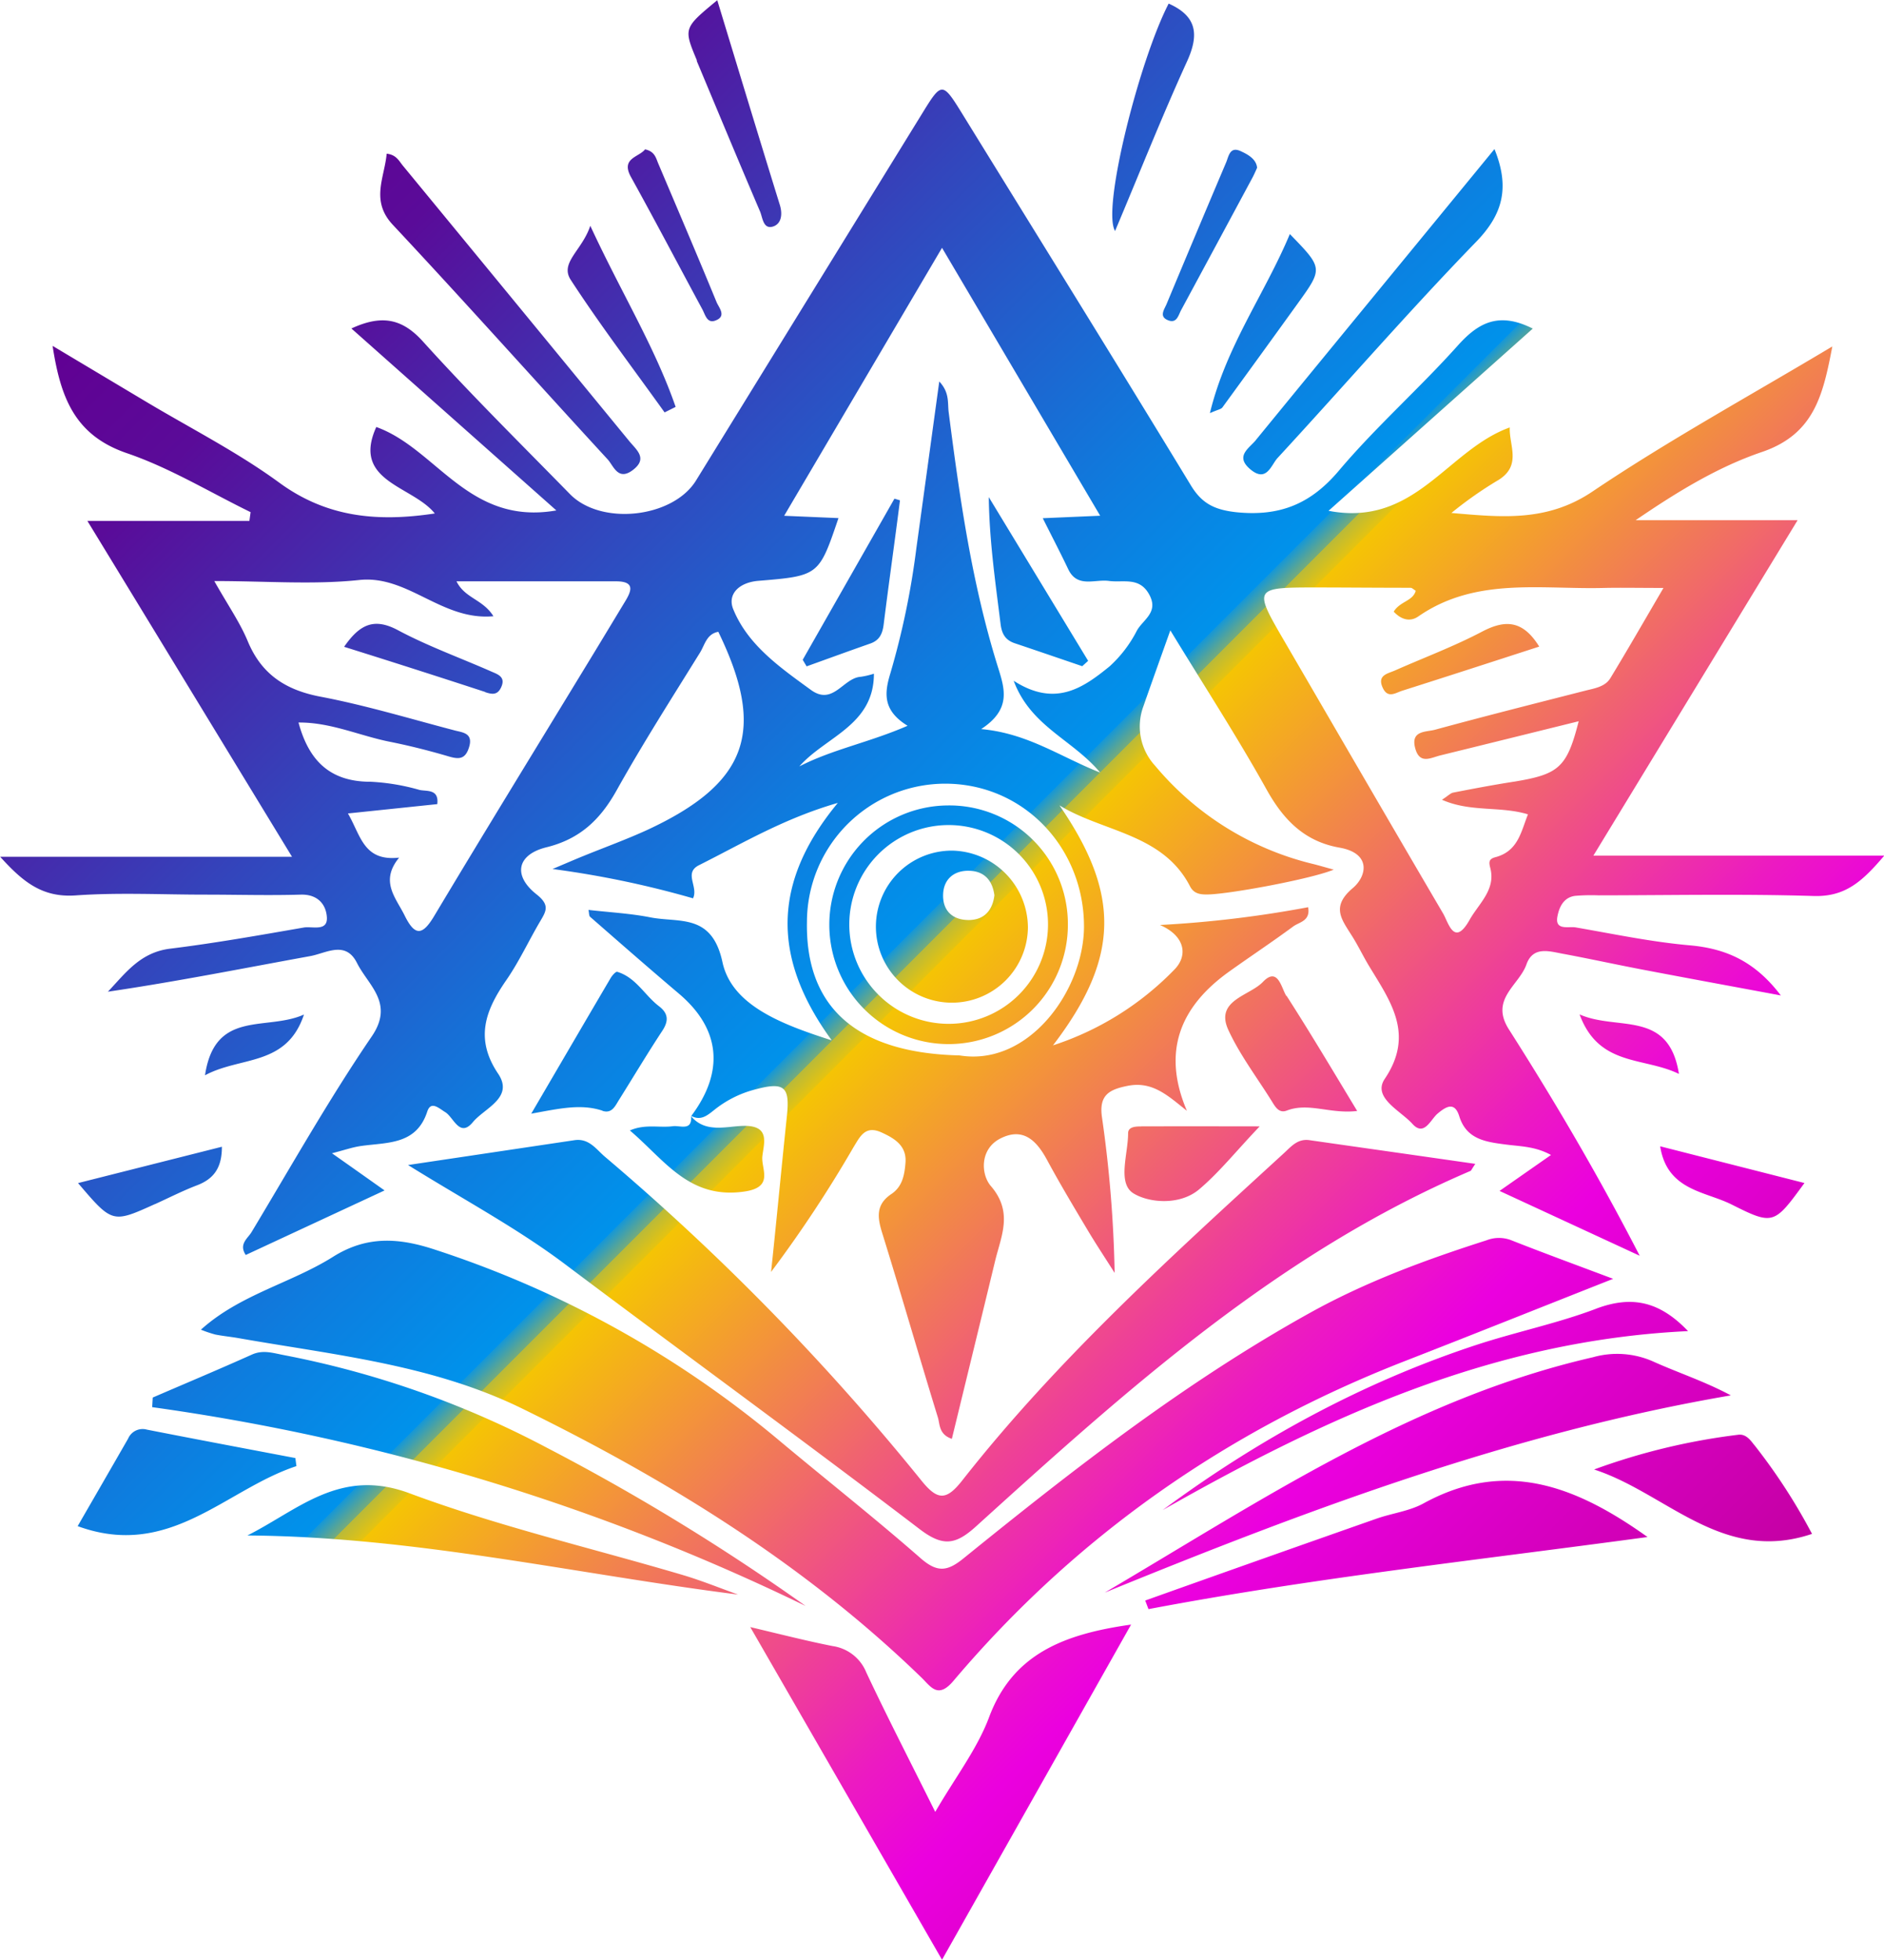
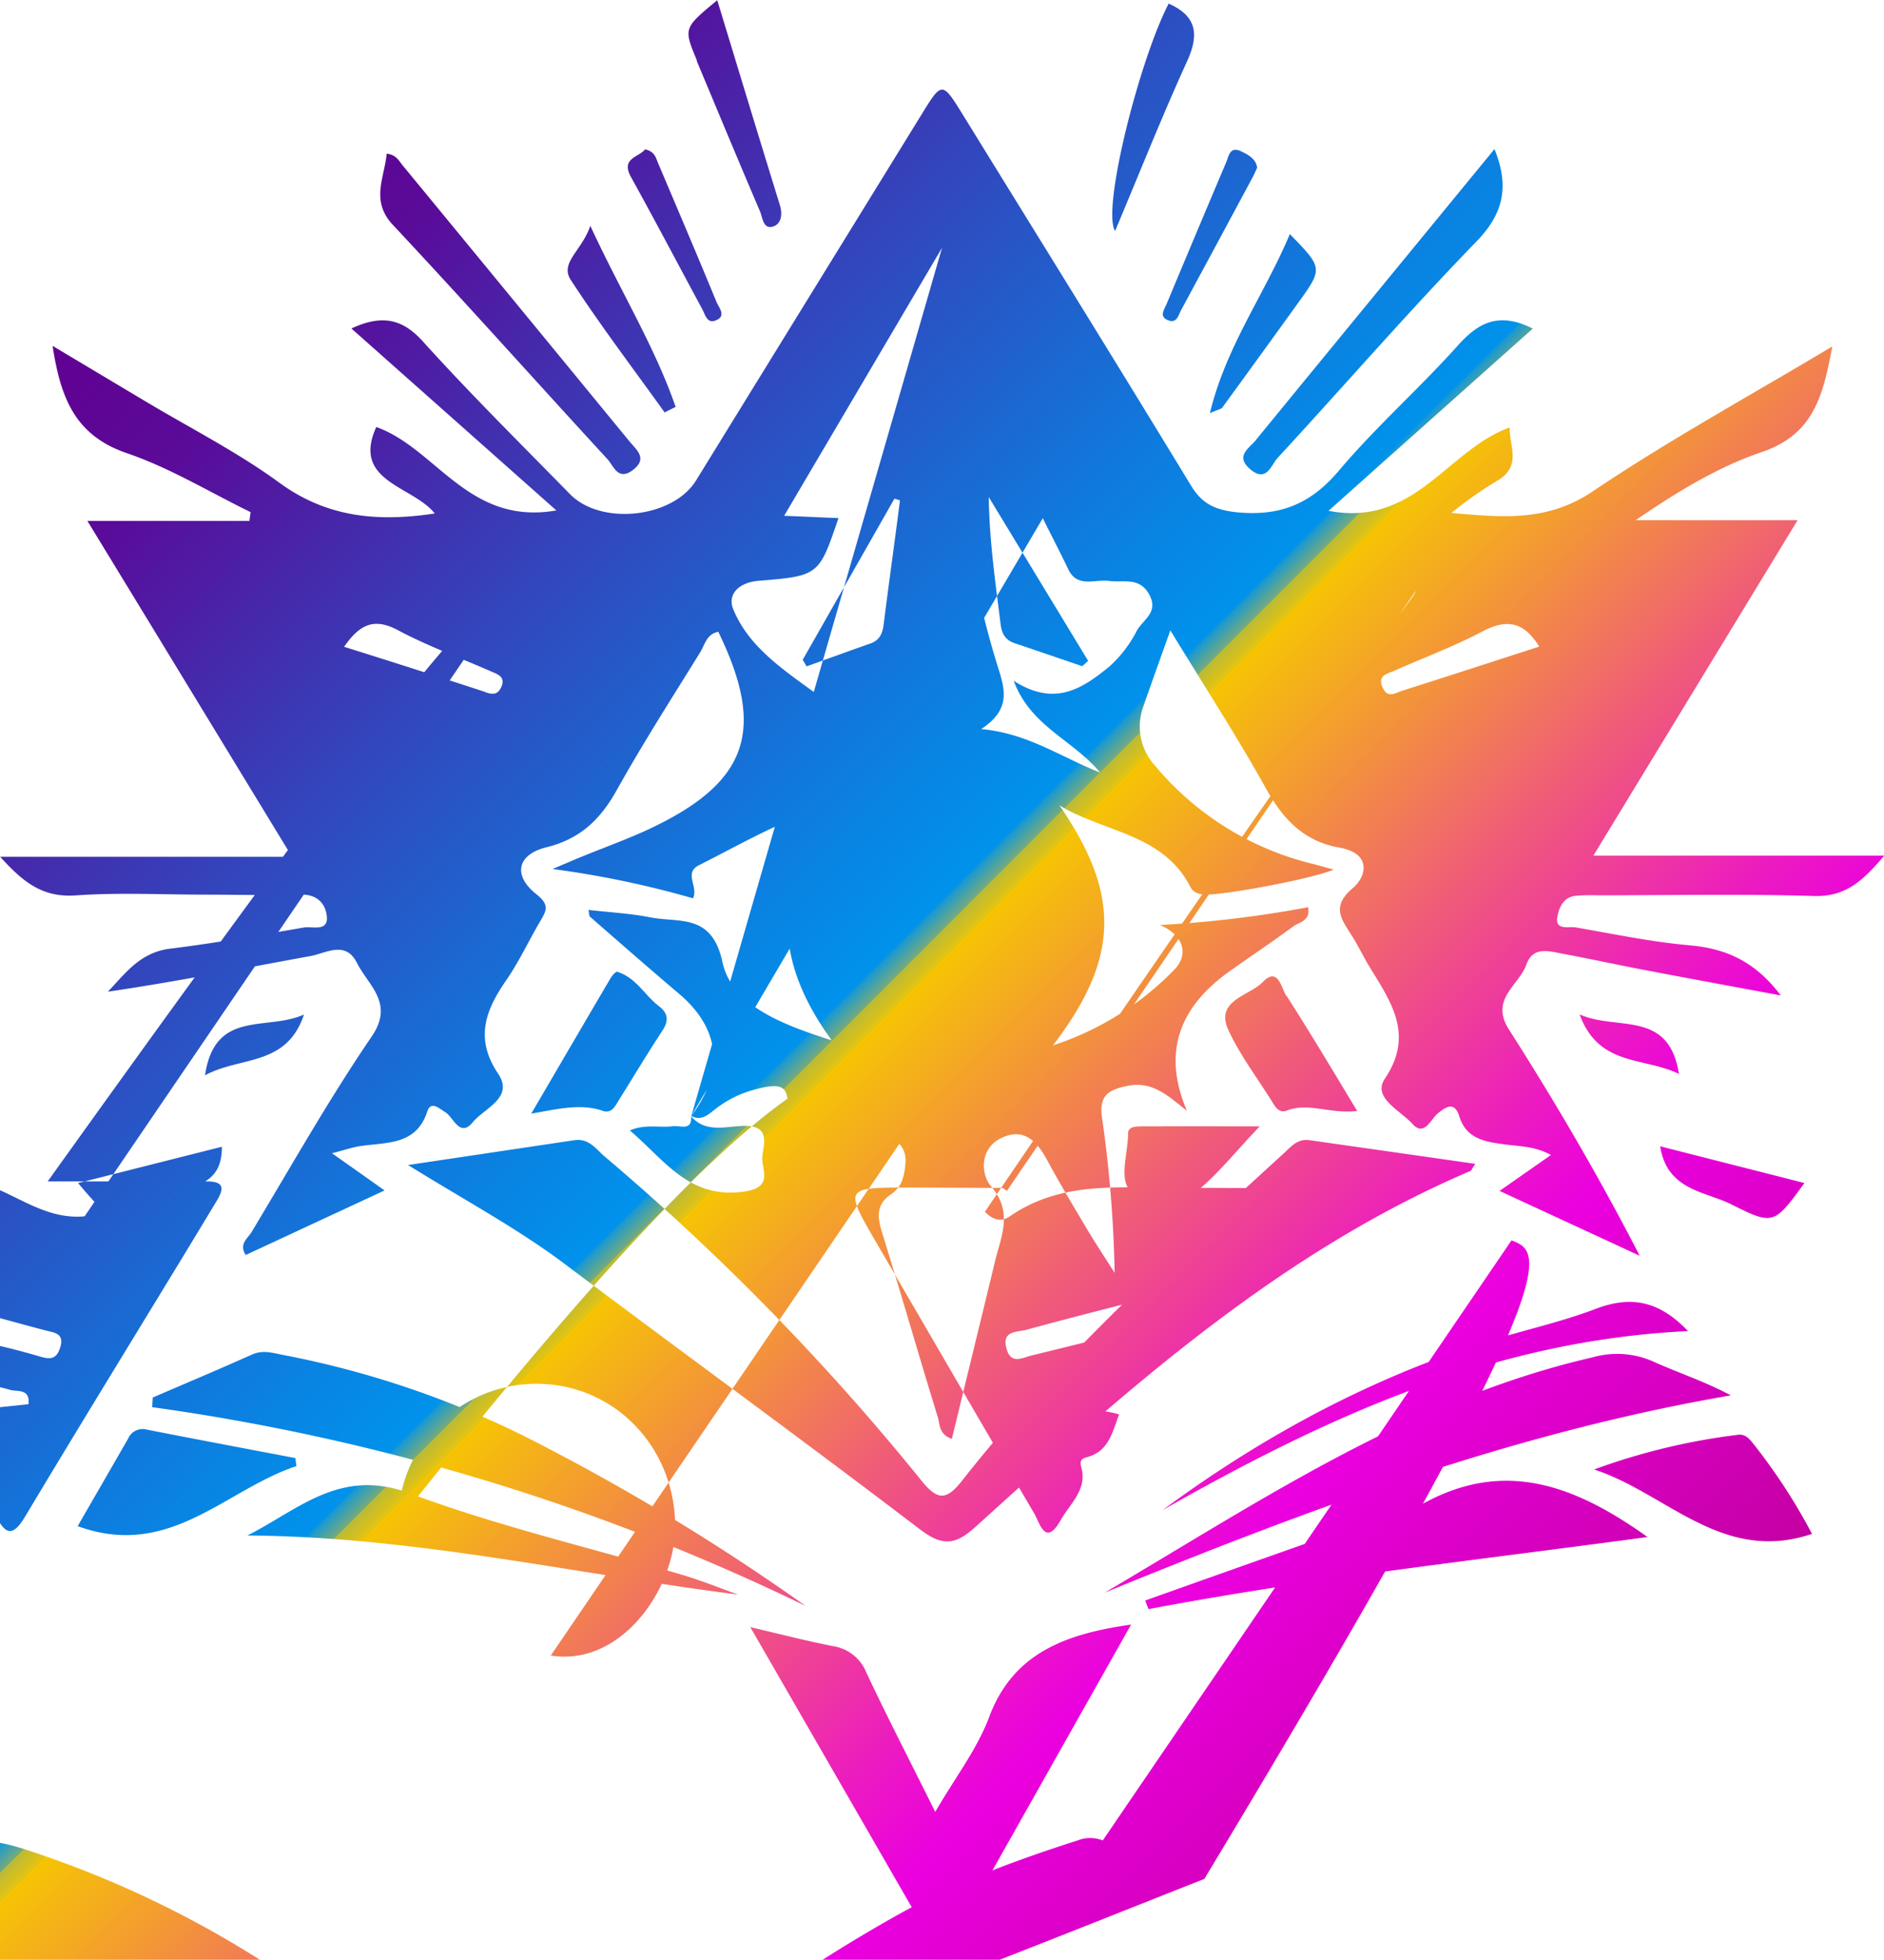
<svg xmlns="http://www.w3.org/2000/svg" id="JECLAT_2K23" data-name="JECLAT 2K23" viewBox="0 0 341.31 354.92">
  <defs>
    <style>.cls-1{fill:url(#linear-gradient)}</style>
    <linearGradient id="linear-gradient" x1="1150.18" x2="1417.1" y1="479.89" y2="746.81" gradientUnits="userSpaceOnUse">
      <stop offset="0" stop-color="#610093" />
      <stop offset=".08" stop-color="#5a0b99" />
      <stop offset=".24" stop-color="#3345bc" />
      <stop offset=".41" stop-color="#0e7cde" />
      <stop offset=".49" stop-color="#0092eb" />
      <stop offset=".49" stop-color="#1597d7" />
      <stop offset=".5" stop-color="#74ab7c" />
      <stop offset=".5" stop-color="#b9ba39" />
      <stop offset=".51" stop-color="#e5c310" />
      <stop offset=".51" stop-color="#f5c700" />
      <stop offset=".51" stop-color="#f5c404" />
      <stop offset=".66" stop-color="#f05c78" />
      <stop offset=".76" stop-color="#ec1ac2" />
      <stop offset=".81" stop-color="#eb00df" />
      <stop offset="1" stop-color="#c400a3" />
    </linearGradient>
  </defs>
-   <path id="Logo" d="M1237.59,647.59c6.05-8.07,5.24-15.78-2.25-22.12-5.41-4.58-10.74-9.25-16.08-13.91-.24-.2-.18-.71-.31-1.26,3.81.44,7.6.63,11.27,1.36,5.25,1,11.09-.76,13,8.09,1.67,7.76,10.54,11.23,19.8,14.17-10.94-15-10.74-28.68,1.1-43-9.71,2.79-17.29,7.34-25.15,11.28-2.82,1.41-.07,3.89-1.08,6a174.43,174.43,0,0,0-25.45-5.31c2.77-1.17,4.19-1.79,5.63-2.37,3.86-1.57,7.81-3,11.58-4.73,18.19-8.46,21.55-17.91,12.82-35.86-2.12.39-2.44,2.35-3.29,3.73-5.14,8.29-10.4,16.52-15.14,25-2.92,5.22-6.57,8.79-12.72,10.3-5.22,1.29-6.15,5-1.87,8.45,2.58,2,1.84,3.1.72,5-2.08,3.53-3.8,7.28-6.13,10.64-3.76,5.44-5.71,10.55-1.49,16.86,3,4.39-2.44,6.27-4.54,8.82-2.4,2.9-3.47-.86-5-1.8-1.21-.75-2.61-2.11-3.27-.1-2,6.11-7.33,5.53-12.12,6.24-1.5.23-2.95.74-5.14,1.3,3.26,2.29,5.94,4.19,9.53,6.73l-25.15,11.69c-1.32-2,.39-3,1.08-4.19,7.14-11.86,13.94-23.94,21.74-35.38,4.14-6.06-.6-9.2-2.67-13.32s-5.59-1.76-8.45-1.24c-12.14,2.21-24.25,4.62-36.67,6.45,3.19-3.37,5.84-7.11,11.25-7.79,8.11-1,16.17-2.43,24.22-3.83,1.51-.27,4.34.78,4.2-1.83-.13-2.27-1.58-4.22-4.74-4.13-5.79.17-11.59,0-17.39,0-7.79,0-15.62-.41-23.37.14-6,.42-9.51-2.37-13.69-7h52.87c-12.46-20.44-24.36-40-37.06-60.81h29.34l.22-1.6c-7.43-3.62-14.58-8-22.36-10.66-9.5-3.23-12.07-10.08-13.51-19.45l16.75,10c8.15,4.88,16.73,9.22,24.34,14.79,8.54,6.23,17.65,7.15,28.15,5.56-4.07-5.06-15.1-5.74-10.6-15.66,10.94,3.92,16.68,17.9,32.62,15.11L1176,505c5.51-2.55,9.22-1.81,13,2.4,8.55,9.46,17.65,18.46,26.59,27.59,5.65,5.78,18.66,4.33,22.85-2.47l40.84-66.26c3.73-6.06,3.74-6.05,7.62.24,13.72,22.24,27.52,44.45,41.1,66.78,2,3.36,4.27,4.56,8.36,5,7.91.79,13.48-1.54,18.55-7.55,6.69-7.92,14.58-14.88,21.52-22.63,3.74-4.18,7.45-6.17,13.59-3.08l-37,33c15.7,3,21.45-11,32.83-15.1-.13,3.27,2.18,6.85-2,9.49a70,70,0,0,0-8.57,6c9,.77,17.3,1.69,25.57-3.89,13.71-9.23,28.32-17.23,43.44-26.27-1.69,8.82-3.28,15.89-12.76,19.12-8,2.72-15.35,7.21-22.87,12.35H1438L1401,600.47h52.7c-3.92,4.6-7,7.48-12.78,7.31-13-.4-26-.13-39-.12a34.39,34.39,0,0,0-4.19.09c-2.17.26-2.93,2.11-3.24,3.71-.52,2.62,2,1.8,3.27,2,6.88,1.19,13.75,2.64,20.68,3.25,6.59.58,11.84,2.91,16.52,9.08-8.87-1.65-16.86-3.12-24.84-4.64-4.9-.93-9.76-2-14.66-2.91-2.49-.46-5.4-1.41-6.59,1.94-1.35,3.81-6.67,6.28-3.18,11.75,8.38,13.15,16.28,26.59,23.7,41L1384,661.19l9.32-6.51c-2.85-1.57-5.56-1.55-8.16-1.89-3.59-.47-7.13-.9-8.44-5.08-.8-2.59-2.2-2-3.93-.53-1.28,1.05-2.43,4.25-4.58,1.86s-7.3-4.75-5-8.15c5.46-8.11,1-14.07-2.89-20.5-1.1-1.83-2-3.76-3.18-5.58-1.81-2.89-3.65-5.14.27-8.46,2.6-2.2,3.36-6.32-2.4-7.33-6.38-1.12-10.17-5.07-13.21-10.52-5.27-9.46-11.19-18.59-17.44-28.83-1.9,5.34-3.4,9.5-4.85,13.67a10.51,10.51,0,0,0,2.11,10.87A53.69,53.69,0,0,0,1350.3,602c1.12.28,2.23.62,3.66,1-4.07,1.72-19.66,4.59-23.13,4.5-1.34,0-2.29-.29-2.91-1.49-4.94-9.55-15.73-9.8-23.64-14.64,11,16,11,27.54-1.18,43.46a53.84,53.84,0,0,0,22-13.73c2.46-2.49,2-6.06-2.61-8.07a203.7,203.7,0,0,0,26.83-3.22c.47,2.51-1.61,2.68-2.69,3.48-3.81,2.81-7.77,5.43-11.63,8.19-8.94,6.4-12.18,14.55-7.64,25.2-3.39-2.69-6.2-5.42-10.73-4.52-3.33.66-5.25,1.66-4.65,5.72a225.67,225.67,0,0,1,2.29,28.16c-1.63-2.58-3.32-5.12-4.88-7.73-2.5-4.19-5-8.36-7.32-12.65-1.86-3.46-4.27-6.07-8.43-4-3.86,1.91-3.6,6.55-1.8,8.64,4.07,4.72,1.89,9,.79,13.52-2.58,10.68-5.19,21.34-7.85,32.27-2.37-.8-2.15-2.63-2.53-3.87-3.42-11.11-6.63-22.28-10.08-33.38-.89-2.84-1.2-5.19,1.67-7.1,2-1.34,2.37-3.5,2.54-5.66.24-3.09-2-4.42-4.41-5.51-2.92-1.29-3.84.82-5,2.69a228.43,228.43,0,0,1-14.94,22.6c1-9.42,1.88-18.85,2.87-28.27.56-5.28-.46-6.21-5.82-4.76a19.64,19.64,0,0,0-7.39,3.73c-1.26,1-2.44,2-4.2,1Zm74.06-108.68L1283,490.39l-28.6,48.53,9.84.42c-3.53,10.38-3.52,10.46-14.5,11.36-3.56.29-5.67,2.46-4.56,5.15,2.65,6.5,8.51,10.56,14.1,14.63,4,2.88,5.82-2.21,9-2.4a14.89,14.89,0,0,0,2.38-.56c0,9.38-8.77,11.39-13.51,16.79,6-3.09,12.71-4.35,19.61-7.36-4.45-2.74-4.25-5.81-3.13-9.46a144,144,0,0,0,4.72-22.69c1.37-9.89,2.72-19.79,4.15-30.2,1.89,2,1.49,3.85,1.7,5.53,2,15.54,4.19,31,8.89,46.07,1.25,4,2.55,7.72-3,11.35,8.46.77,14.27,5,21.56,7.88-5-6-12.57-8.32-15.67-16.63,7.57,4.88,12.64,1.24,17.39-2.62a22.75,22.75,0,0,0,4.94-6.48c1.12-2,4-3.29,2.22-6.53s-4.69-2.1-7.29-2.45-5.73,1.33-7.38-2.13c-1.4-2.94-2.91-5.84-4.61-9.23Zm-109.92,18.2c-9.38.86-15.45-7.5-24.3-6.56-8.31.88-16.81.19-26.27.19,2.53,4.47,4.67,7.54,6.06,10.89,2.47,5.94,6.77,8.84,13.22,10.06,8.2,1.56,16.23,4,24.3,6.11,1.35.36,3.32.45,2.61,2.92s-2,2.31-4,1.7c-3.42-1-6.91-1.88-10.42-2.58-5.46-1.09-10.68-3.53-16.51-3.48,1.87,6.94,5.73,10.75,13.11,10.73a39,39,0,0,1,8.82,1.48c1.29.29,3.54-.22,3.21,2.57l-16.19,1.69c2.35,4,2.81,8.72,9.28,8-3.54,4.3-.6,7.24,1,10.49,1.84,3.71,3.19,3.69,5.34.1,9.31-15.55,18.81-31,28.24-46.49,2.13-3.49,4.24-7,6.36-10.5,1.22-2,1.77-3.65-1.7-3.64-9.47,0-18.94,0-28.85,0C1196.57,553.89,1199.78,554,1201.73,557.11Zm167.09-4.61c-.35-.2-.64-.53-.94-.54-5.59,0-11.18-.05-16.77-.06-11.76,0-11.76,0-5.93,10,9.51,16.33,19,32.69,28.57,49,1,1.67,2,6.19,4.81,1.23,1.64-2.94,4.79-5.47,3.77-9.4-.29-1.11-.29-1.68,1-2,4.05-1.11,4.57-4.62,5.82-7.74-5.09-1.54-10.36-.34-15.58-2.64,1.12-.72,1.54-1.2,2.05-1.3,3.71-.72,7.43-1.43,11.16-2,8-1.33,9.44-2.58,11.56-10.92-8.5,2.1-16.76,4.15-25,6.17-1.8.43-3.85,1.76-4.64-1.38s2-2.82,3.6-3.25c9-2.45,18.08-4.74,27.13-7.05,1.74-.45,3.68-.69,4.66-2.31,3.09-5.08,6.05-10.24,9.61-16.32-4.52,0-7.68-.07-10.82,0-11.42.29-23.25-2-33.58,5.15-1.59,1.11-3.21.5-4.47-.86C1366,554.38,1368.29,554.39,1368.82,552.5Zm-82.64,84.15c12.59,2.05,22.51-11.87,22.54-23.33,0-14-10.49-25.42-24.32-25.87a25.06,25.06,0,0,0-25.87,24.9C1258.2,628,1267.58,636.22,1286.18,636.65Zm100,33.49a6.19,6.19,0,0,0-4.56,0c-11,3.52-21.76,7.48-31.87,13.08-22.63,12.55-42.84,28.31-62.75,44.43-3,2.46-4.82,2.73-7.89.05-8.44-7.39-17.28-14.34-25.89-21.55a187.51,187.51,0,0,0-62-34.3c-6.55-2.17-12.38-2.61-18.56,1.28-7.58,4.77-16.85,6.81-23.92,13.19a22.23,22.23,0,0,0,2.61.88c1.37.27,2.76.4,4.14.64,17.41,3.07,35.08,4.78,51.33,12.71,26.56,13,51.31,28.28,72.43,48.75,1.72,1.66,3,4,5.87.56,22.09-26.08,49.45-45.28,81.77-57.87,12.14-4.73,24.24-9.57,37.69-14.88C1397.64,674.5,1391.87,672.39,1386.17,670.14ZM1349.58,652c-2.13-.31-3.29,1.11-4.57,2.29-20.48,18.75-41.09,37.4-58.24,59.2-3,3.86-4.58,3.83-7.63,0A436.17,436.17,0,0,0,1221.93,655c-1.59-1.35-2.87-3.38-5.51-3l-30.16,4.5c10.39,6.45,20,11.58,28.63,18.1,21.3,16,42.88,31.69,64.07,47.85,4.25,3.24,6.54,2.82,10.25-.55,27.31-24.73,54.68-49.43,89.52-64.33.15-.06.21-.3.88-1.28C1369.27,654.8,1359.43,653.41,1349.58,652ZM1283,800.43l34.25-60.7c-12.12,1.71-21.42,5.28-25.72,16.76-2.15,5.76-6.11,10.88-9.76,17.16-4.6-9.25-8.69-17.17-12.48-25.23a7.77,7.77,0,0,0-6.11-4.8c-4.46-.88-8.87-2-14.92-3.44ZM1139.91,700.35a395.59,395.59,0,0,1,118.37,36,396.43,396.43,0,0,0-47-28.72,170.29,170.29,0,0,0-47.53-16.71c-2-.38-3.79-1-5.82-.07-5.93,2.66-11.94,5.18-17.92,7.76Zm286-2.13c-4.83-2.58-9.57-4.1-14.06-6.13a16.09,16.09,0,0,0-10.92-.78c-32.89,7.55-60.18,26-88.46,42.63C1349.24,718.93,1386.29,705,1425.89,698.22ZM1320.4,736.93c29.76-5.64,59.9-8.92,90.41-13.06-13-9.28-25.8-14.21-40.62-6.07-2.55,1.39-5.68,1.76-8.49,2.75q-21,7.37-41.89,14.82Zm-84.3-6.16c-16.55-4.9-33.48-8.83-49.59-14.83-12.58-4.68-20.1,3-29.35,7.65,30.19.2,59.3,6.95,88.89,10.7C1242.74,733.11,1239.47,731.77,1236.1,730.77Zm-52.6-244.55c13.11,14,25.91,28.35,38.92,42.48,1.08,1.18,1.88,4,4.6,1.91s.61-3.63-.69-5.22q-20.47-24.94-41-49.87c-.7-.85-1.2-2-2.94-2.17C1182,477.71,1179.42,481.86,1183.5,486.22Zm156.35,39c-1.22,1.49-3.79,2.88-1.06,5.23,3,2.58,3.82-.72,5-2,12-13,23.52-26.3,35.83-39,4.92-5,6.33-9.86,3.46-16.94C1368.34,490.49,1354.07,507.83,1339.85,525.21Zm-174,184.35c-9-1.71-17.94-3.39-26.9-5.15a2.86,2.86,0,0,0-3.4,1.63c-3.06,5.33-6.14,10.65-9.14,15.85,16.68,6.1,26.76-6.64,39.63-10.87Zm264.26-2.4c-.7-.93-1.53-2-2.87-1.82a116.8,116.8,0,0,0-26.11,6.29c13.1,4.24,23.2,17.16,39.48,11.66A105.26,105.26,0,0,0,1430.12,707.16Zm-28.65-24.63c-7,2.65-14.5,4.19-21.66,6.54-20.66,6.8-39.43,17.06-56.83,29.91,29.38-16.69,59.69-30.74,95.18-32.41C1412.91,681.08,1407.84,680.13,1401.47,682.53Zm-180-35.86c1.8.6,2.38-1,3.09-2.09,2.59-4.13,5.09-8.32,7.77-12.39,1.19-1.8,1.11-3.16-.61-4.47-2.61-2-4.15-5.19-7.55-6.22-.26-.08-.92.66-1.19,1.12-4.62,7.85-9.21,15.72-14.39,24.57C1213.68,646.28,1217.59,645.36,1221.51,646.67Zm123.91-20.81c-.89-1.39-1.51-5.39-4.25-2.52-2.44,2.54-8.74,3.3-6.24,8.71,2.09,4.53,5.21,8.62,7.87,12.9.62,1,1.29,2.22,2.7,1.68,4-1.53,7.84.66,12.76.07C1353.75,639.33,1349.7,632.52,1345.42,625.86Zm-26.36,23.64c-1,0-2.31.08-2.3,1.25,0,3.78-2,9.07,1,10.89,2.83,1.72,8.36,2.19,11.84-.72,3.68-3.1,6.7-6.93,11-11.43C1332.46,649.49,1325.76,649.48,1319.06,649.5Zm-80.46-193c3.81,9.1,7.59,18.2,11.47,27.27.48,1.11.56,3.27,2.31,2.77,1.55-.45,1.83-2.19,1.28-3.95-3.76-12.13-7.44-24.28-11.33-37.05C1236.16,450.61,1236.15,450.61,1238.6,456.47Zm75.77,30.9c4.45-10.53,8.47-20.7,13-30.63,2.24-4.85,2-8.28-3.26-10.62C1318.76,456.37,1311.87,483.55,1314.37,487.37Zm-76.78,160.21c.23,2.81-2,1.67-3.31,1.85-2.4.33-5-.45-7.78.77,6.37,5.42,10.75,12.52,20.76,11.06,5.43-.79,3-4.06,3.24-6.36s1.53-5.64-3.43-5.53c-3.19.08-6.87,1.36-9.51-1.77ZM1215.74,496.2c5.35,8.22,11.31,16.05,17,24l2-1c-3.76-10.86-9.88-20.74-15.46-32.8C1217.77,490.92,1213.71,493.08,1215.74,496.2Zm118,23.17q6.87-9.42,13.68-18.87c4.62-6.41,4.61-6.41-1.41-12.6-4.5,10.78-11.54,20.27-14.48,32.43C1333,519.68,1333.52,519.62,1333.71,519.37Zm-193.29,144.2c2.51-1.14,5-2.41,7.54-3.38,3.13-1.18,4.56-3.24,4.55-7l-26.06,6.58C1132.7,667.06,1132.7,667.06,1140.42,663.57Zm285.56.06c7.63,3.85,7.75,3.62,13.23-3.87l-26.14-6.65C1414.36,661.12,1421.24,661.24,1426,663.63ZM1226.65,477.57c4.4,7.94,8.63,16,12.95,24,.52,1,.85,2.54,2.32,2,2.13-.77.65-2.33.22-3.38-3.44-8.37-7-16.69-10.52-25-.44-1-.61-2.25-2.42-2.63C1228.1,474,1224.74,474.13,1226.65,477.57Zm110.45-4.69c-2-.92-2.17,1-2.65,2.09q-5.42,12.78-10.76,25.58c-.41,1-1.42,2.26.21,2.94s1.9-.86,2.41-1.81q6.48-12,12.93-24c.27-.51.49-1,.84-1.79C1339.92,474.32,1338.45,473.5,1337.1,472.88ZM1416.5,640c-1.86-11.72-11.12-7.72-18-10.78C1402,638.73,1410.11,636.88,1416.5,640Zm-249.1-10.75c-6.8,3.05-16.13-1-17.92,11C1155.91,636.77,1164.25,638.7,1167.4,629.27Zm142.07-64.06-18-29.65c.1,7.91,1.2,15.44,2.14,23,.22,1.74.84,2.88,2.55,3.46,4.08,1.37,8.16,2.77,12.24,4.16Zm-51,1c3.84-1.38,7.67-2.78,11.53-4.13,1.76-.62,2.24-1.89,2.44-3.56.93-7.47,2-14.92,2.94-22.38l-1-.3L1257.76,565Zm-58.24,4.67c1.29.43,2.24.55,2.9-.88.88-1.92-.64-2.35-1.86-2.89-5.62-2.47-11.44-4.57-16.82-7.44-4.32-2.31-6.93-1.1-9.77,3C1183.43,565.39,1191.86,568.09,1200.27,570.84Zm180.57-10.94c-5.06,2.66-10.47,4.68-15.71,7-1.35.6-3.31.85-2.25,3.15.92,2,2.31.92,3.51.54,8.09-2.57,16.17-5.19,24.84-8C1388.24,557.85,1385.07,557.68,1380.84,559.9Zm-75,52.87a21.61,21.61,0,1,1-21.87-21.41A21.48,21.48,0,0,1,1305.8,612.77Zm-3.6.14a18,18,0,1,0-17.89,18A18,18,0,0,0,1302.2,612.91Zm-3.64.56a13.77,13.77,0,1,1-13.76-13.93A14,14,0,0,1,1298.56,613.47Zm-6.07-5.82c-.33-2.64-1.77-4.38-4.55-4.46s-4.61,1.53-4.74,4.18c-.15,3,1.67,4.78,4.74,4.74C1290.72,612.07,1292.16,610.3,1292.49,607.65Z" class="cls-1" transform="translate(-1112.34 -445.51)" />
+   <path id="Logo" d="M1237.59,647.59c6.05-8.07,5.24-15.78-2.25-22.12-5.41-4.58-10.74-9.25-16.08-13.91-.24-.2-.18-.71-.31-1.26,3.81.44,7.6.63,11.27,1.36,5.25,1,11.09-.76,13,8.09,1.67,7.76,10.54,11.23,19.8,14.17-10.94-15-10.74-28.68,1.1-43-9.71,2.79-17.29,7.34-25.15,11.28-2.82,1.41-.07,3.89-1.08,6a174.43,174.43,0,0,0-25.45-5.31c2.77-1.17,4.19-1.79,5.63-2.37,3.86-1.57,7.81-3,11.58-4.73,18.19-8.46,21.55-17.91,12.82-35.86-2.12.39-2.44,2.35-3.29,3.73-5.14,8.29-10.4,16.52-15.14,25-2.92,5.22-6.57,8.79-12.72,10.3-5.22,1.29-6.15,5-1.87,8.45,2.58,2,1.84,3.1.72,5-2.08,3.53-3.8,7.28-6.13,10.64-3.76,5.44-5.71,10.55-1.49,16.86,3,4.39-2.44,6.27-4.54,8.82-2.4,2.9-3.47-.86-5-1.8-1.21-.75-2.61-2.11-3.27-.1-2,6.11-7.33,5.53-12.12,6.24-1.5.23-2.95.74-5.14,1.3,3.26,2.29,5.94,4.19,9.53,6.73l-25.15,11.69c-1.32-2,.39-3,1.08-4.19,7.14-11.86,13.94-23.94,21.74-35.38,4.14-6.06-.6-9.2-2.67-13.32s-5.59-1.76-8.45-1.24c-12.14,2.21-24.25,4.62-36.67,6.45,3.19-3.37,5.84-7.11,11.25-7.79,8.11-1,16.17-2.43,24.22-3.83,1.51-.27,4.34.78,4.2-1.83-.13-2.27-1.58-4.22-4.74-4.13-5.79.17-11.59,0-17.39,0-7.79,0-15.62-.41-23.37.14-6,.42-9.51-2.37-13.69-7h52.87c-12.46-20.44-24.36-40-37.06-60.81h29.34l.22-1.6c-7.43-3.62-14.58-8-22.36-10.66-9.5-3.23-12.07-10.08-13.51-19.45l16.75,10c8.15,4.88,16.73,9.22,24.34,14.79,8.54,6.23,17.65,7.15,28.15,5.56-4.07-5.06-15.1-5.74-10.6-15.66,10.94,3.92,16.68,17.9,32.62,15.11L1176,505c5.51-2.55,9.22-1.81,13,2.4,8.55,9.46,17.65,18.46,26.59,27.59,5.65,5.78,18.66,4.33,22.85-2.47l40.84-66.26c3.73-6.06,3.74-6.05,7.62.24,13.72,22.24,27.52,44.45,41.1,66.78,2,3.36,4.27,4.56,8.36,5,7.91.79,13.48-1.54,18.55-7.55,6.69-7.92,14.58-14.88,21.52-22.63,3.74-4.18,7.45-6.17,13.59-3.08l-37,33c15.7,3,21.45-11,32.83-15.1-.13,3.27,2.18,6.85-2,9.49a70,70,0,0,0-8.57,6c9,.77,17.3,1.69,25.57-3.89,13.71-9.23,28.32-17.23,43.44-26.27-1.69,8.82-3.28,15.89-12.76,19.12-8,2.72-15.35,7.21-22.87,12.35H1438L1401,600.47h52.7c-3.92,4.6-7,7.48-12.78,7.31-13-.4-26-.13-39-.12a34.39,34.39,0,0,0-4.19.09c-2.17.26-2.93,2.11-3.24,3.71-.52,2.62,2,1.8,3.27,2,6.88,1.19,13.75,2.64,20.68,3.25,6.59.58,11.84,2.91,16.52,9.08-8.87-1.65-16.86-3.12-24.84-4.64-4.9-.93-9.76-2-14.66-2.91-2.49-.46-5.4-1.41-6.59,1.94-1.35,3.81-6.67,6.28-3.18,11.75,8.38,13.15,16.28,26.59,23.7,41L1384,661.19l9.32-6.51c-2.85-1.57-5.56-1.55-8.16-1.89-3.59-.47-7.13-.9-8.44-5.08-.8-2.59-2.2-2-3.93-.53-1.28,1.05-2.43,4.25-4.58,1.86s-7.3-4.75-5-8.15c5.46-8.11,1-14.07-2.89-20.5-1.1-1.83-2-3.76-3.18-5.58-1.81-2.89-3.65-5.14.27-8.46,2.6-2.2,3.36-6.32-2.4-7.33-6.38-1.12-10.17-5.07-13.21-10.52-5.27-9.46-11.19-18.59-17.44-28.83-1.9,5.34-3.4,9.5-4.85,13.67a10.51,10.51,0,0,0,2.11,10.87A53.69,53.69,0,0,0,1350.3,602c1.12.28,2.23.62,3.66,1-4.07,1.72-19.66,4.59-23.13,4.5-1.34,0-2.29-.29-2.91-1.49-4.94-9.55-15.73-9.8-23.64-14.64,11,16,11,27.54-1.18,43.46a53.84,53.84,0,0,0,22-13.73c2.46-2.49,2-6.06-2.61-8.07a203.7,203.7,0,0,0,26.83-3.22c.47,2.51-1.61,2.68-2.69,3.48-3.81,2.81-7.77,5.43-11.63,8.19-8.94,6.4-12.18,14.55-7.64,25.2-3.39-2.69-6.2-5.42-10.73-4.52-3.33.66-5.25,1.66-4.65,5.72a225.67,225.67,0,0,1,2.29,28.16c-1.63-2.58-3.32-5.12-4.88-7.73-2.5-4.19-5-8.36-7.32-12.65-1.86-3.46-4.27-6.07-8.43-4-3.86,1.91-3.6,6.55-1.8,8.64,4.07,4.72,1.89,9,.79,13.52-2.58,10.68-5.19,21.34-7.85,32.27-2.37-.8-2.15-2.63-2.53-3.87-3.42-11.11-6.63-22.28-10.08-33.38-.89-2.84-1.2-5.19,1.67-7.1,2-1.34,2.37-3.5,2.54-5.66.24-3.09-2-4.42-4.41-5.51-2.92-1.29-3.84.82-5,2.69a228.43,228.43,0,0,1-14.94,22.6c1-9.42,1.88-18.85,2.87-28.27.56-5.28-.46-6.21-5.82-4.76a19.64,19.64,0,0,0-7.39,3.73c-1.26,1-2.44,2-4.2,1ZL1283,490.39l-28.6,48.53,9.84.42c-3.53,10.38-3.52,10.46-14.5,11.36-3.56.29-5.67,2.46-4.56,5.15,2.65,6.5,8.51,10.56,14.1,14.63,4,2.88,5.82-2.21,9-2.4a14.89,14.89,0,0,0,2.38-.56c0,9.38-8.77,11.39-13.51,16.79,6-3.09,12.71-4.35,19.61-7.36-4.45-2.74-4.25-5.81-3.13-9.46a144,144,0,0,0,4.72-22.69c1.37-9.89,2.72-19.79,4.15-30.2,1.89,2,1.49,3.85,1.7,5.53,2,15.54,4.19,31,8.89,46.07,1.25,4,2.55,7.72-3,11.35,8.46.77,14.27,5,21.56,7.88-5-6-12.57-8.32-15.67-16.63,7.57,4.88,12.64,1.24,17.39-2.62a22.75,22.75,0,0,0,4.94-6.48c1.12-2,4-3.29,2.22-6.53s-4.69-2.1-7.29-2.45-5.73,1.33-7.38-2.13c-1.4-2.94-2.91-5.84-4.61-9.23Zm-109.92,18.2c-9.38.86-15.45-7.5-24.3-6.56-8.31.88-16.81.19-26.27.19,2.53,4.47,4.67,7.54,6.06,10.89,2.47,5.94,6.77,8.84,13.22,10.06,8.2,1.56,16.23,4,24.3,6.11,1.35.36,3.32.45,2.61,2.92s-2,2.31-4,1.7c-3.42-1-6.91-1.88-10.42-2.58-5.46-1.09-10.68-3.53-16.51-3.48,1.87,6.94,5.73,10.75,13.11,10.73a39,39,0,0,1,8.82,1.48c1.29.29,3.54-.22,3.21,2.57l-16.19,1.69c2.35,4,2.81,8.72,9.28,8-3.54,4.3-.6,7.24,1,10.49,1.84,3.71,3.19,3.69,5.34.1,9.31-15.55,18.81-31,28.24-46.49,2.13-3.49,4.24-7,6.36-10.5,1.22-2,1.77-3.65-1.7-3.64-9.47,0-18.94,0-28.85,0C1196.57,553.89,1199.78,554,1201.73,557.11Zm167.09-4.61c-.35-.2-.64-.53-.94-.54-5.59,0-11.18-.05-16.77-.06-11.76,0-11.76,0-5.93,10,9.51,16.33,19,32.69,28.57,49,1,1.67,2,6.19,4.81,1.23,1.64-2.94,4.79-5.47,3.77-9.4-.29-1.11-.29-1.68,1-2,4.05-1.11,4.57-4.62,5.82-7.74-5.09-1.54-10.36-.34-15.58-2.64,1.12-.72,1.54-1.2,2.05-1.3,3.71-.72,7.43-1.43,11.16-2,8-1.33,9.44-2.58,11.56-10.92-8.5,2.1-16.76,4.15-25,6.17-1.8.43-3.85,1.76-4.64-1.38s2-2.82,3.6-3.25c9-2.45,18.08-4.74,27.13-7.05,1.74-.45,3.68-.69,4.66-2.31,3.09-5.08,6.05-10.24,9.61-16.32-4.52,0-7.68-.07-10.82,0-11.42.29-23.25-2-33.58,5.15-1.59,1.11-3.21.5-4.47-.86C1366,554.38,1368.29,554.39,1368.82,552.5Zm-82.64,84.15c12.59,2.05,22.51-11.87,22.54-23.33,0-14-10.49-25.42-24.32-25.87a25.06,25.06,0,0,0-25.87,24.9C1258.2,628,1267.58,636.22,1286.18,636.65Zm100,33.49a6.19,6.19,0,0,0-4.56,0c-11,3.52-21.76,7.48-31.87,13.08-22.63,12.55-42.84,28.31-62.75,44.43-3,2.46-4.82,2.73-7.89.05-8.44-7.39-17.28-14.34-25.89-21.55a187.51,187.51,0,0,0-62-34.3c-6.55-2.17-12.38-2.61-18.56,1.28-7.58,4.77-16.85,6.81-23.92,13.19a22.23,22.23,0,0,0,2.61.88c1.37.27,2.76.4,4.14.64,17.41,3.07,35.08,4.78,51.33,12.71,26.56,13,51.31,28.28,72.43,48.75,1.72,1.66,3,4,5.87.56,22.09-26.08,49.45-45.28,81.77-57.87,12.14-4.73,24.24-9.57,37.69-14.88C1397.64,674.5,1391.87,672.39,1386.17,670.14ZM1349.58,652c-2.13-.31-3.29,1.11-4.57,2.29-20.48,18.75-41.09,37.4-58.24,59.2-3,3.86-4.58,3.83-7.63,0A436.17,436.17,0,0,0,1221.93,655c-1.59-1.35-2.87-3.38-5.51-3l-30.16,4.5c10.39,6.45,20,11.58,28.63,18.1,21.3,16,42.88,31.69,64.07,47.85,4.25,3.24,6.54,2.82,10.25-.55,27.31-24.73,54.68-49.43,89.52-64.33.15-.06.21-.3.88-1.28C1369.27,654.8,1359.43,653.41,1349.58,652ZM1283,800.43l34.25-60.7c-12.12,1.71-21.42,5.28-25.72,16.76-2.15,5.76-6.11,10.88-9.76,17.16-4.6-9.25-8.69-17.17-12.48-25.23a7.77,7.77,0,0,0-6.11-4.8c-4.46-.88-8.87-2-14.92-3.44ZM1139.91,700.35a395.59,395.59,0,0,1,118.37,36,396.43,396.43,0,0,0-47-28.72,170.29,170.29,0,0,0-47.53-16.71c-2-.38-3.79-1-5.82-.07-5.93,2.66-11.94,5.18-17.92,7.76Zm286-2.13c-4.83-2.58-9.57-4.1-14.06-6.13a16.09,16.09,0,0,0-10.92-.78c-32.89,7.55-60.18,26-88.46,42.63C1349.24,718.93,1386.29,705,1425.89,698.22ZM1320.4,736.93c29.76-5.64,59.9-8.92,90.41-13.06-13-9.28-25.8-14.21-40.62-6.07-2.55,1.39-5.68,1.76-8.49,2.75q-21,7.37-41.89,14.82Zm-84.3-6.16c-16.55-4.9-33.48-8.83-49.59-14.83-12.58-4.68-20.1,3-29.35,7.65,30.19.2,59.3,6.95,88.89,10.7C1242.74,733.11,1239.47,731.77,1236.1,730.77Zm-52.6-244.55c13.11,14,25.91,28.35,38.92,42.48,1.08,1.18,1.88,4,4.6,1.91s.61-3.63-.69-5.22q-20.47-24.94-41-49.87c-.7-.85-1.2-2-2.94-2.17C1182,477.71,1179.42,481.86,1183.5,486.22Zm156.35,39c-1.22,1.49-3.79,2.88-1.06,5.23,3,2.58,3.82-.72,5-2,12-13,23.52-26.3,35.83-39,4.92-5,6.33-9.86,3.46-16.94C1368.34,490.49,1354.07,507.83,1339.85,525.21Zm-174,184.35c-9-1.71-17.94-3.39-26.9-5.15a2.86,2.86,0,0,0-3.4,1.63c-3.06,5.33-6.14,10.65-9.14,15.85,16.68,6.1,26.76-6.64,39.63-10.87Zm264.26-2.4c-.7-.93-1.53-2-2.87-1.82a116.8,116.8,0,0,0-26.11,6.29c13.1,4.24,23.2,17.16,39.48,11.66A105.26,105.26,0,0,0,1430.12,707.16Zm-28.65-24.63c-7,2.65-14.5,4.19-21.66,6.54-20.66,6.8-39.43,17.06-56.83,29.91,29.38-16.69,59.69-30.74,95.18-32.41C1412.91,681.08,1407.84,680.13,1401.47,682.53Zm-180-35.86c1.8.6,2.38-1,3.09-2.09,2.59-4.13,5.09-8.32,7.77-12.39,1.19-1.8,1.11-3.16-.61-4.47-2.61-2-4.15-5.19-7.55-6.22-.26-.08-.92.66-1.19,1.12-4.62,7.85-9.21,15.72-14.39,24.57C1213.68,646.28,1217.59,645.36,1221.51,646.67Zm123.91-20.81c-.89-1.39-1.51-5.39-4.25-2.52-2.44,2.54-8.74,3.3-6.24,8.71,2.09,4.53,5.21,8.62,7.87,12.9.62,1,1.29,2.22,2.7,1.68,4-1.53,7.84.66,12.76.07C1353.75,639.33,1349.7,632.52,1345.42,625.86Zm-26.36,23.64c-1,0-2.31.08-2.3,1.25,0,3.78-2,9.07,1,10.89,2.83,1.72,8.36,2.19,11.84-.72,3.68-3.1,6.7-6.93,11-11.43C1332.46,649.49,1325.76,649.48,1319.06,649.5Zm-80.46-193c3.81,9.1,7.59,18.2,11.47,27.27.48,1.11.56,3.27,2.31,2.77,1.55-.45,1.83-2.19,1.28-3.95-3.76-12.13-7.44-24.28-11.33-37.05C1236.16,450.61,1236.15,450.61,1238.6,456.47Zm75.77,30.9c4.45-10.53,8.47-20.7,13-30.63,2.24-4.85,2-8.28-3.26-10.62C1318.76,456.37,1311.87,483.55,1314.37,487.37Zm-76.78,160.21c.23,2.81-2,1.67-3.31,1.85-2.4.33-5-.45-7.78.77,6.37,5.42,10.75,12.52,20.76,11.06,5.43-.79,3-4.06,3.24-6.36s1.53-5.64-3.43-5.53c-3.19.08-6.87,1.36-9.51-1.77ZM1215.74,496.2c5.35,8.22,11.31,16.05,17,24l2-1c-3.76-10.86-9.88-20.74-15.46-32.8C1217.77,490.92,1213.71,493.08,1215.74,496.2Zm118,23.17q6.87-9.42,13.68-18.87c4.62-6.41,4.61-6.41-1.41-12.6-4.5,10.78-11.54,20.27-14.48,32.43C1333,519.68,1333.52,519.62,1333.71,519.37Zm-193.29,144.2c2.51-1.14,5-2.41,7.54-3.38,3.13-1.18,4.56-3.24,4.55-7l-26.06,6.58C1132.7,667.06,1132.7,667.06,1140.42,663.57Zm285.56.06c7.63,3.85,7.75,3.62,13.23-3.87l-26.14-6.65C1414.36,661.12,1421.24,661.24,1426,663.63ZM1226.65,477.57c4.4,7.94,8.63,16,12.95,24,.52,1,.85,2.54,2.32,2,2.13-.77.65-2.33.22-3.38-3.44-8.37-7-16.69-10.52-25-.44-1-.61-2.25-2.42-2.63C1228.1,474,1224.74,474.13,1226.65,477.57Zm110.45-4.69c-2-.92-2.17,1-2.65,2.09q-5.42,12.78-10.76,25.58c-.41,1-1.42,2.26.21,2.94s1.9-.86,2.41-1.81q6.48-12,12.93-24c.27-.51.49-1,.84-1.79C1339.92,474.32,1338.45,473.5,1337.1,472.88ZM1416.5,640c-1.86-11.72-11.12-7.72-18-10.78C1402,638.73,1410.11,636.88,1416.5,640Zm-249.1-10.75c-6.8,3.05-16.13-1-17.92,11C1155.91,636.77,1164.25,638.7,1167.4,629.27Zm142.07-64.06-18-29.65c.1,7.91,1.2,15.44,2.14,23,.22,1.74.84,2.88,2.55,3.46,4.08,1.37,8.16,2.77,12.24,4.16Zm-51,1c3.84-1.38,7.67-2.78,11.53-4.13,1.76-.62,2.24-1.89,2.44-3.56.93-7.47,2-14.92,2.94-22.38l-1-.3L1257.76,565Zm-58.24,4.67c1.29.43,2.24.55,2.9-.88.88-1.92-.64-2.35-1.86-2.89-5.62-2.47-11.44-4.57-16.82-7.44-4.32-2.31-6.93-1.1-9.77,3C1183.43,565.39,1191.86,568.09,1200.27,570.84Zm180.57-10.94c-5.06,2.66-10.47,4.68-15.71,7-1.35.6-3.31.85-2.25,3.15.92,2,2.31.92,3.51.54,8.09-2.57,16.17-5.19,24.84-8C1388.24,557.85,1385.07,557.68,1380.84,559.9Zm-75,52.87a21.61,21.61,0,1,1-21.87-21.41A21.48,21.48,0,0,1,1305.8,612.77Zm-3.6.14a18,18,0,1,0-17.89,18A18,18,0,0,0,1302.2,612.91Zm-3.64.56a13.77,13.77,0,1,1-13.76-13.93A14,14,0,0,1,1298.56,613.47Zm-6.07-5.82c-.33-2.64-1.77-4.38-4.55-4.46s-4.61,1.53-4.74,4.18c-.15,3,1.67,4.78,4.74,4.74C1290.72,612.07,1292.16,610.3,1292.49,607.65Z" class="cls-1" transform="translate(-1112.34 -445.51)" />
</svg>